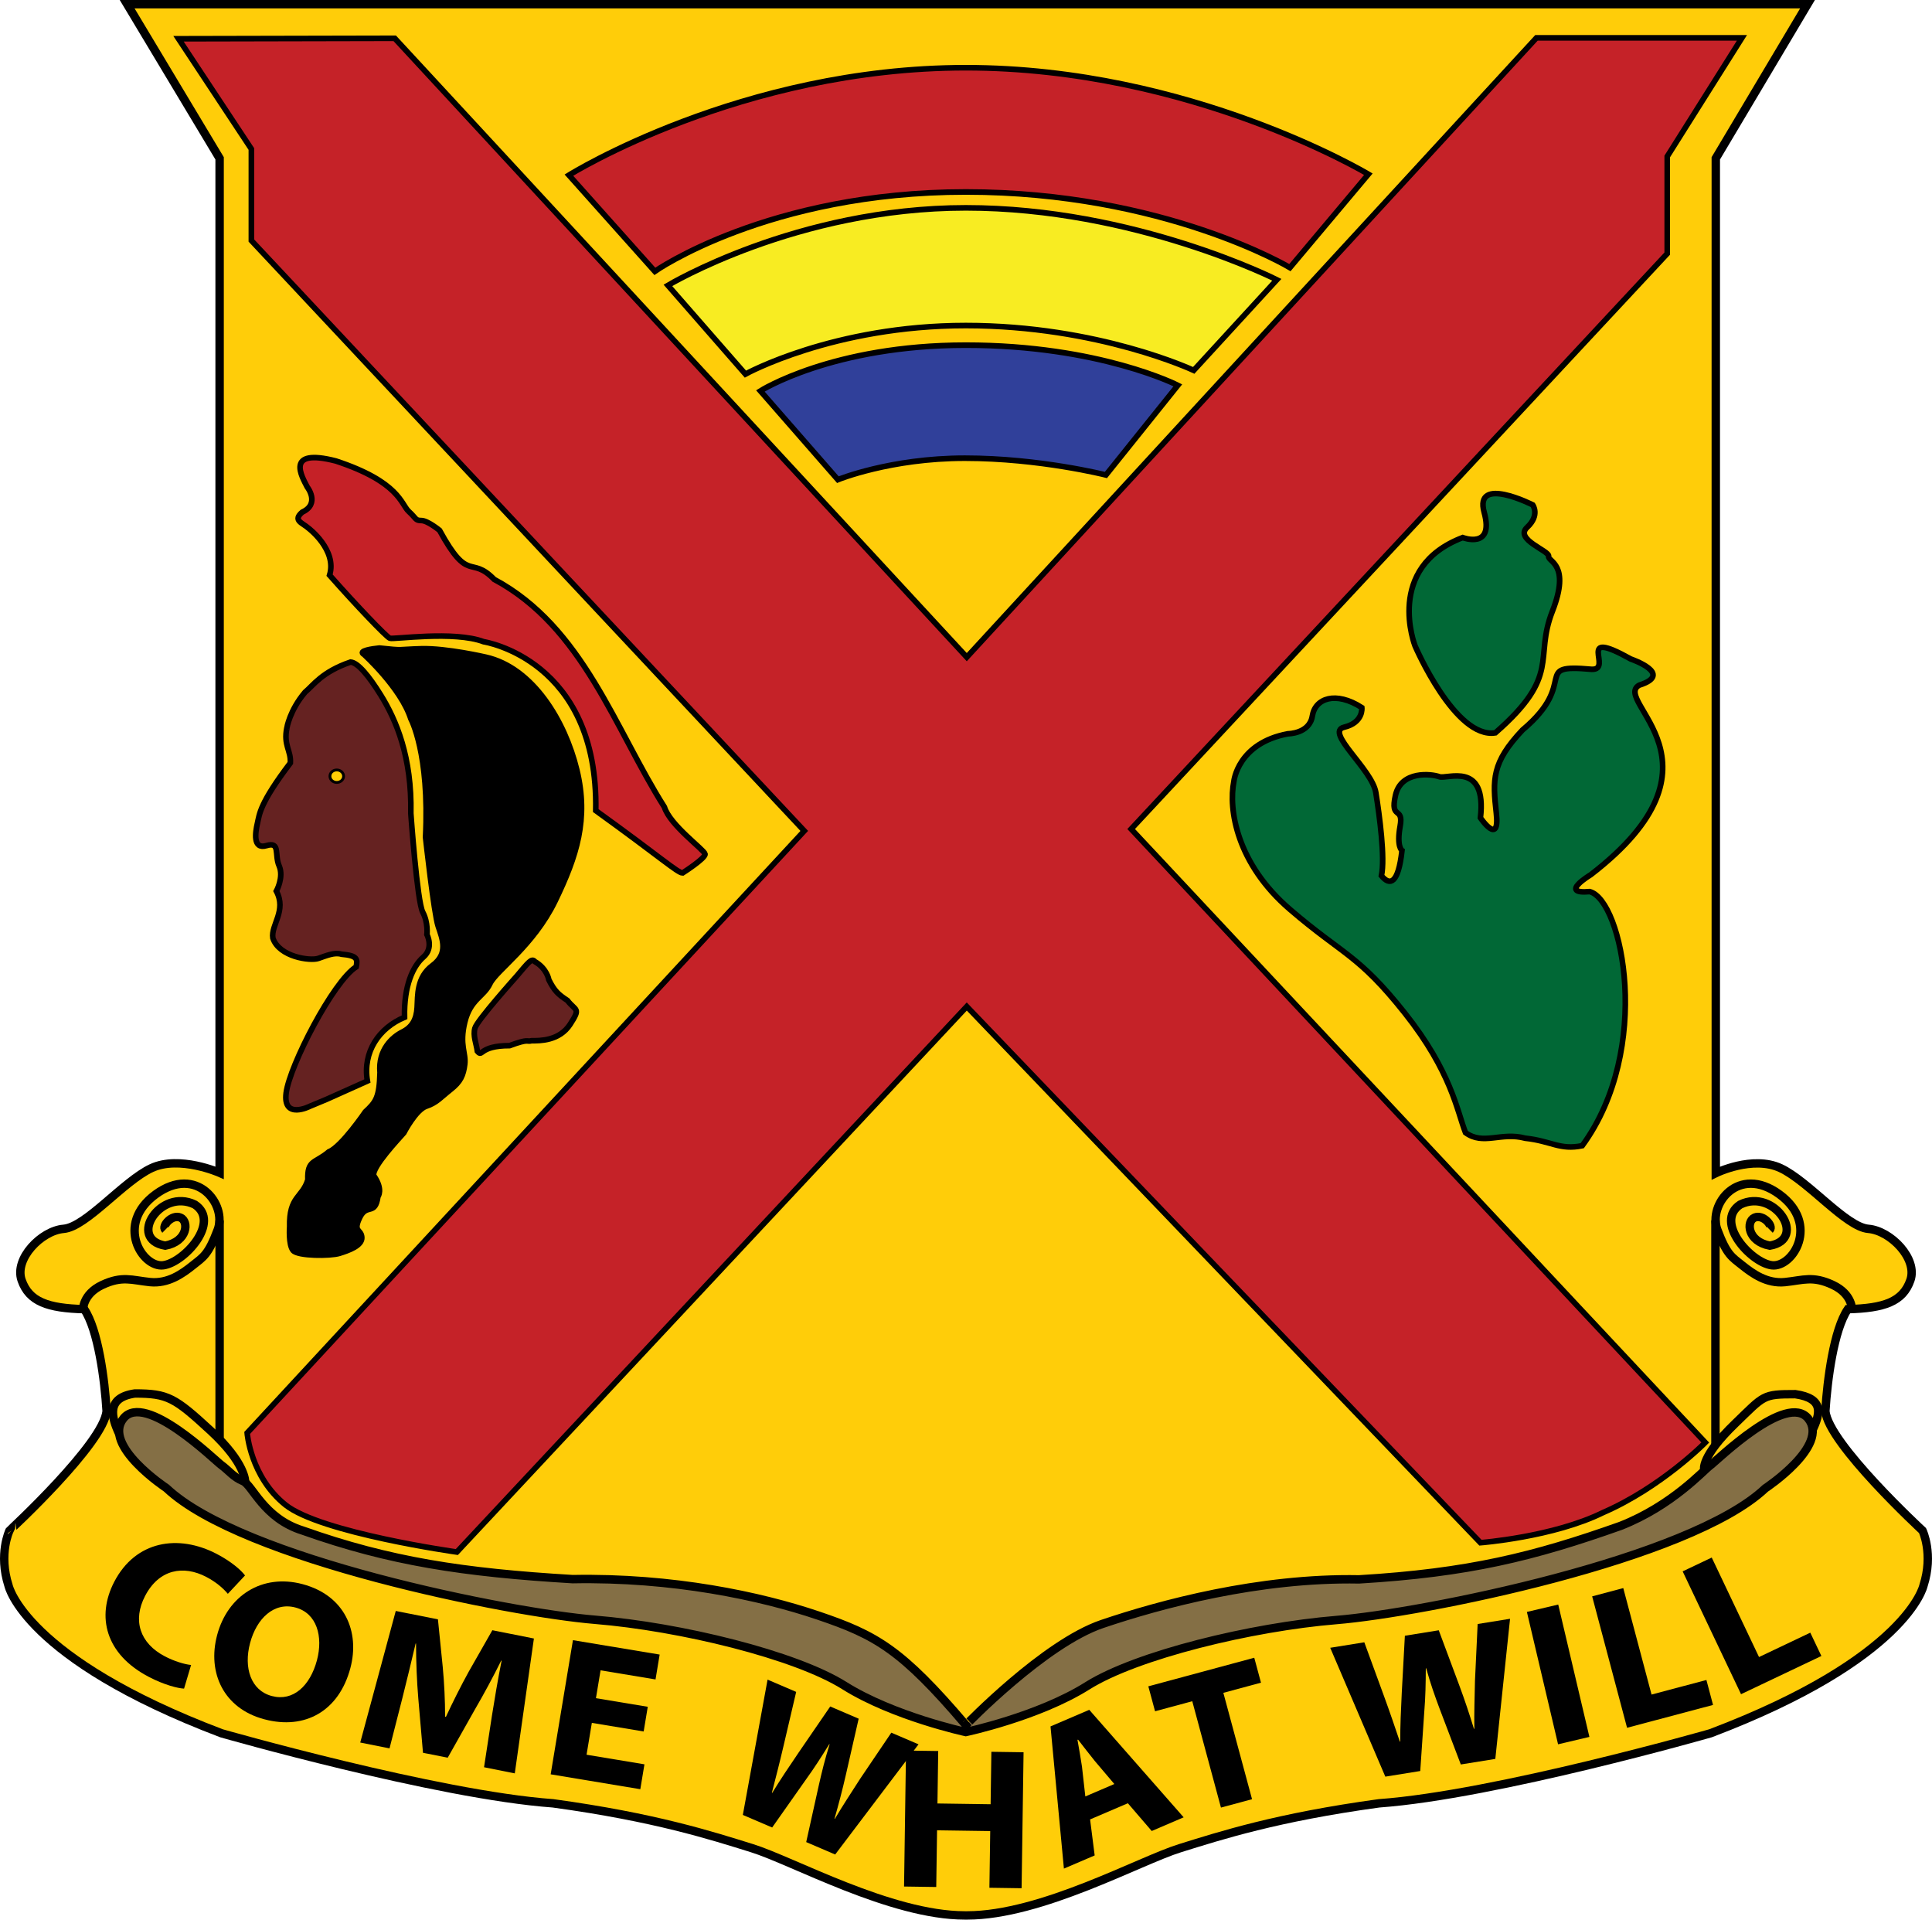
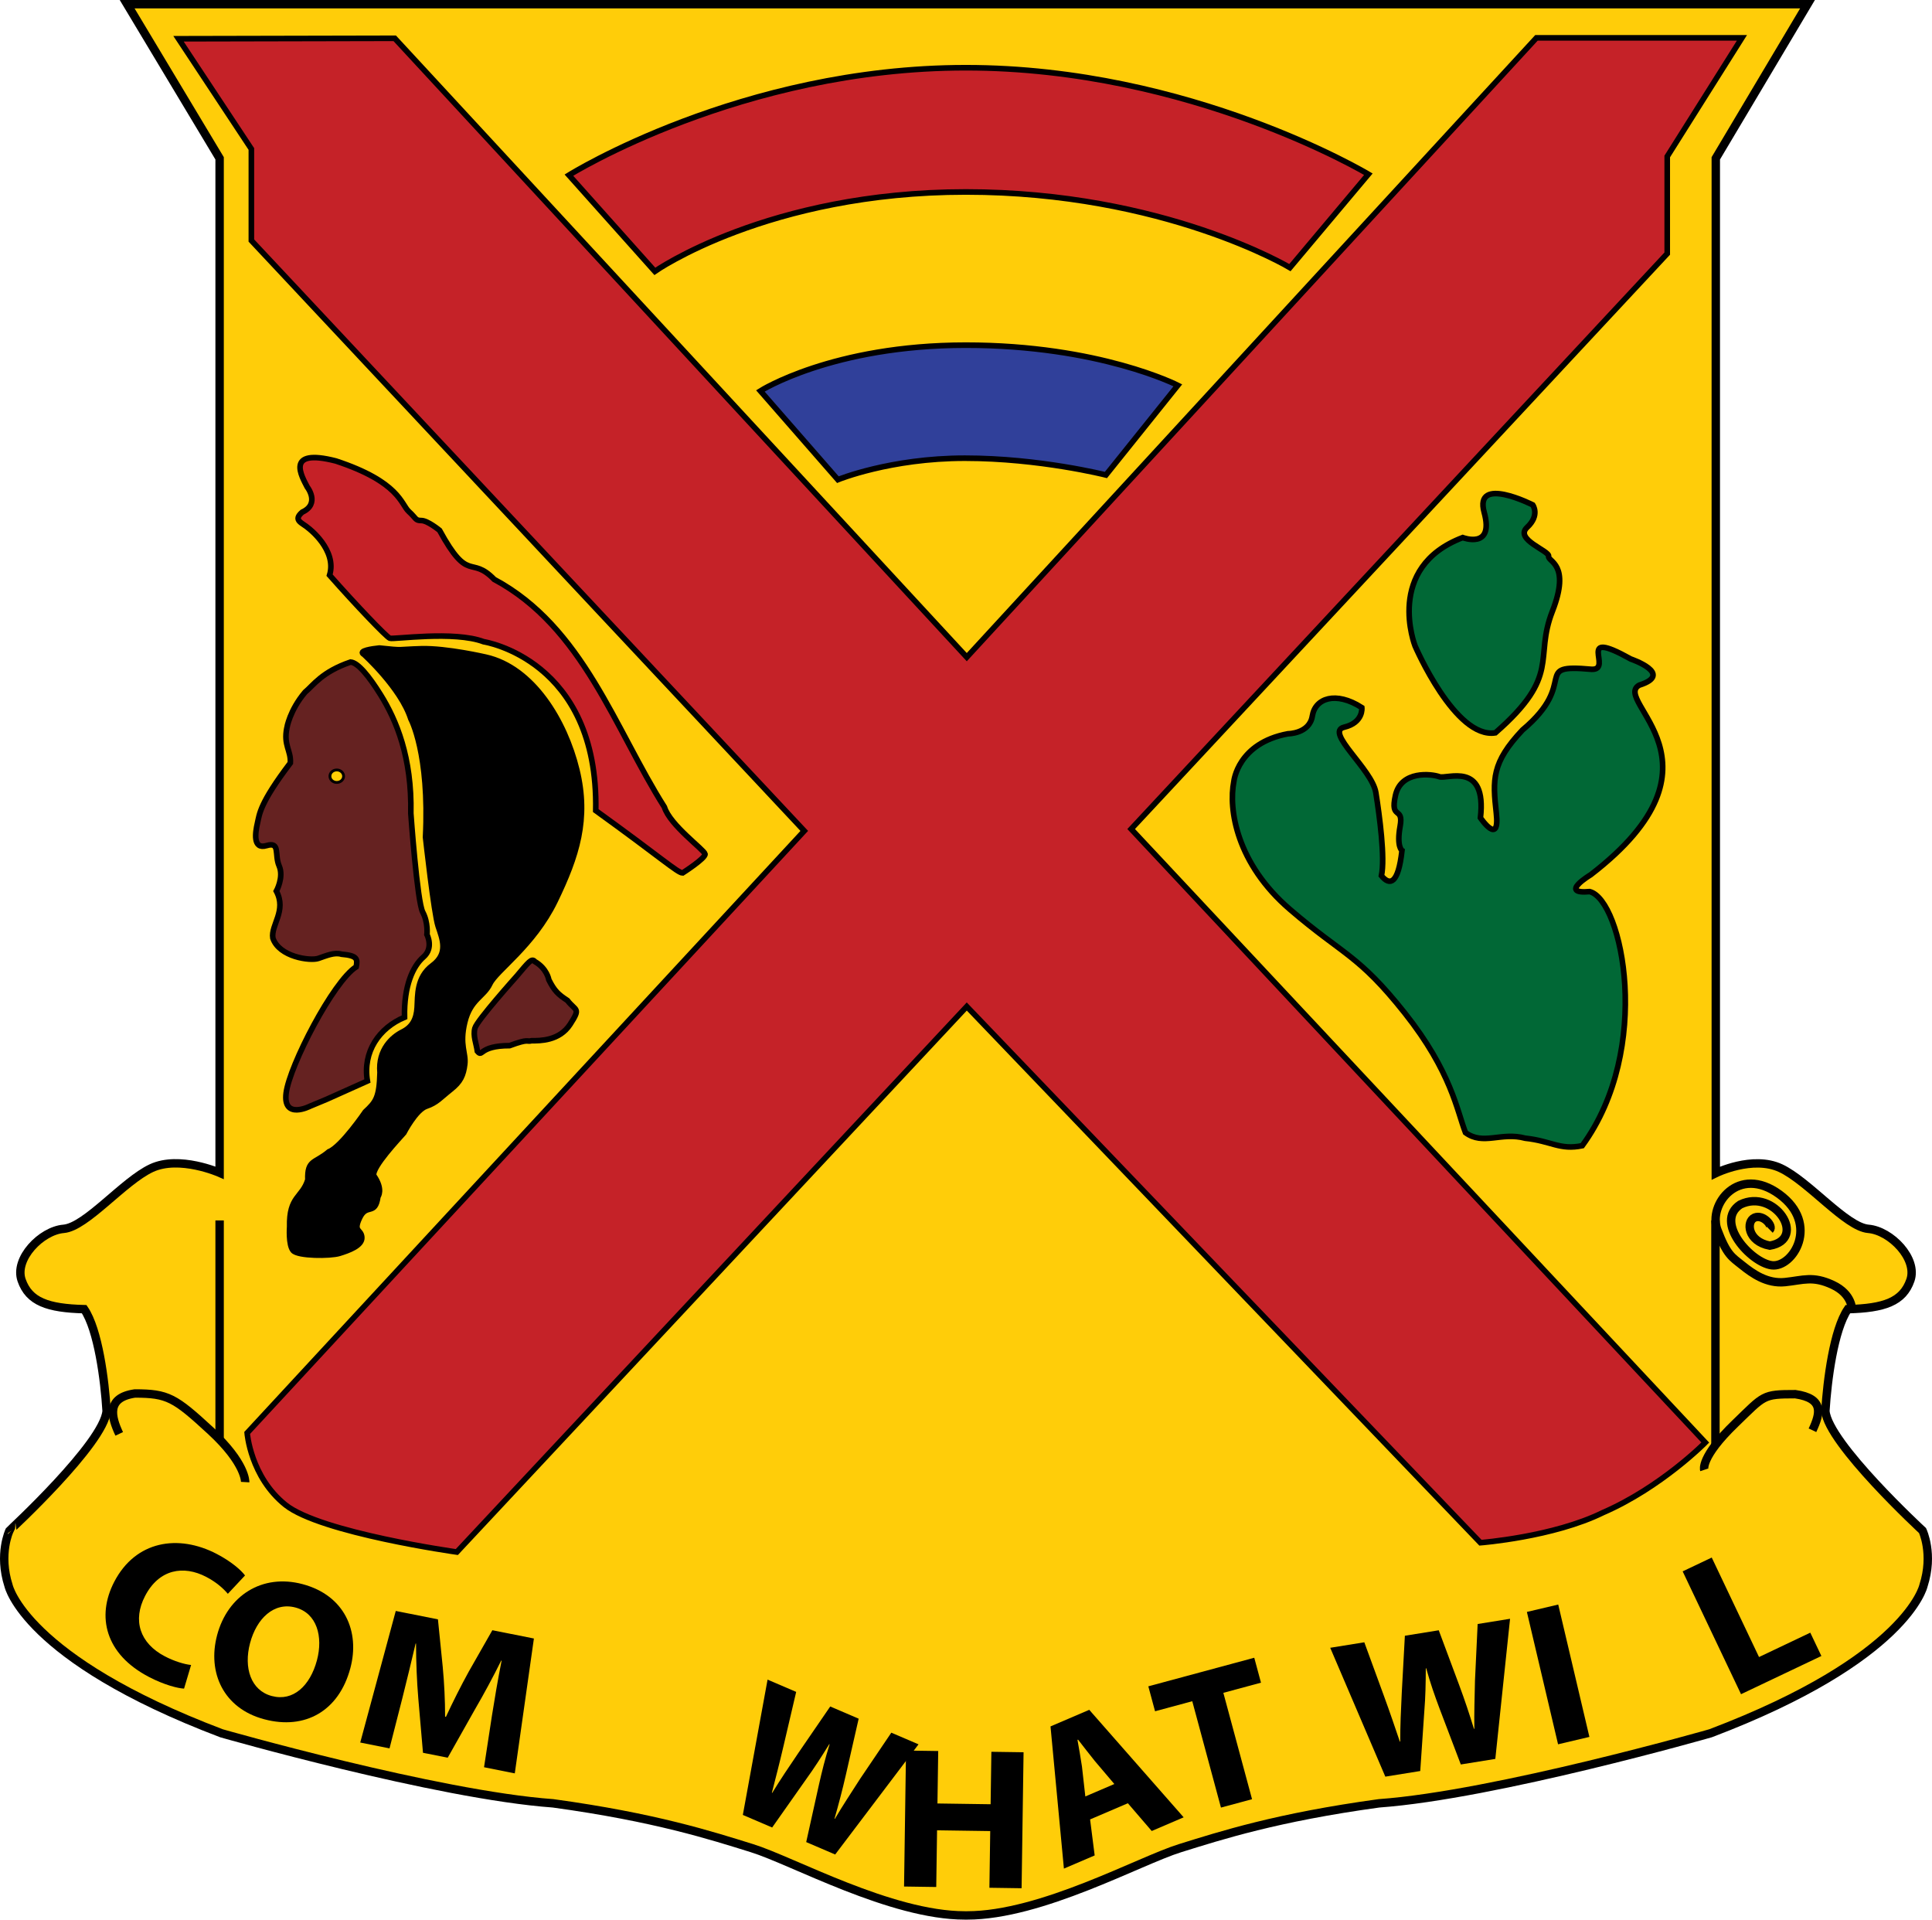
<svg xmlns="http://www.w3.org/2000/svg" version="1.1" id="Layer_1" width="689.547" height="685.001" viewBox="0 0 689.547 685.001" overflow="visible" enable-background="new 0 0 689.547 685.001" xml:space="preserve">
  <path id="crest_bg" fill="#FFCD09" stroke="#000000" stroke-width="3" d="M612.381,418.625c0,0,13.117-6.457,23.117-1.79  s23.334,21.001,31.334,21.667s17.666,10.666,15,18.333s-9.334,9.999-22.334,10.333c-5,7.334-7.332,25.333-8,36.334  c0.918,11.499,34.668,42.666,34.668,42.666s4,8.334,0.332,19.667c0,0-5.666,26.001-76,52.667c0,0-76.832,21.999-118.332,24.999  c-36.5,5-56.5,11.5-71,16s-49.5,24-76.001,24l-0.784-0.001c-26.5,0-61.5-19.5-76-24s-34.5-11-71-16  c-41.5-3-118.333-24.999-118.333-24.999c-70.333-26.666-76-52.667-76-52.667c-3.667-11.333,0.333-19.667,0.333-19.667  S37.131,515,38.047,503.501c-0.667-11.001-3-29-8-36.334c-13-0.334-19.667-2.666-22.333-10.333s7-17.667,15-18.333  s21.333-17,31.333-21.667s24.333,1.666,24.333,1.666v-362l-33-55H645.12l-32.739,55V418.625z" />
  <g>
    <path id="crest_bottom_2_" fill="none" d="M3.047,555.834c0,0,5.667,26.001,76,52.667c0,0,76.833,21.999,118.333,24.999   c36.5,5,56.5,11.5,71,16s49.5,24,76,24l0.784,0.001c26.501,0,61.501-19.5,76.001-24s34.5-11,71-16   c41.5-3,118.332-24.999,118.332-24.999c70.334-26.666,76-52.667,76-52.667" />
    <path d="M65.692,602.567c-2.243-0.111-7.067-1.321-12.5-4.146c-15.629-8.125-18.829-21.637-12.419-33.967   c7.639-14.692,22.857-17.087,36.541-9.972c5.299,2.755,8.792,5.869,10.138,7.705l-6.132,6.55c-1.581-1.877-4.066-4.143-7.755-6.061   c-8.049-4.186-16.779-2.8-21.794,6.847c-4.484,8.624-1.941,16.844,7.114,21.552c3.153,1.64,6.806,2.808,9.316,3.059L65.692,602.567   z" />
    <path d="M94.308,613.502c-14.54-3.862-20.37-16.66-16.82-30.021c3.734-14.057,16.024-22.041,30.491-18.197   c15.125,4.019,20.515,16.997,17.077,29.94c-4.104,15.448-16.281,22.121-30.675,18.297L94.308,613.502z M97.057,605.219   c7.525,1.999,13.629-3.605,16.07-12.791c2.237-8.42-0.005-16.763-7.677-18.801c-7.671-2.039-13.868,3.914-16.198,12.682   c-2.348,8.838,0.279,16.91,7.731,18.891L97.057,605.219z" />
    <path d="M175.574,612.24c0.918-5.764,2.062-12.657,3.457-19.647l-0.148-0.029c-2.842,5.746-6.27,12.111-9.31,17.305l-9.784,17.357   l-8.822-1.76l-1.676-19.423c-0.504-5.975-0.797-13.008-0.804-19.543l-0.148-0.029c-1.504,6.381-3.265,13.665-4.745,19.537   l-4.569,17.883l-10.453-2.085l12.68-46.954l15.05,3.002l1.71,16.934c0.547,5.763,0.847,11.989,0.846,17.789l0.296,0.059   c2.433-5.241,5.377-11.114,8.153-16.141l8.418-14.766l14.828,2.957l-6.823,48.122l-10.973-2.188L175.574,612.24z" />
-     <path d="M229.731,617.859l-18.496-3.07l-1.887,11.364l20.659,3.43l-1.474,8.878l-31.995-5.312l7.948-47.872l30.95,5.138   l-1.474,8.879l-19.614-3.257l-1.651,9.944l18.496,3.07L229.731,617.859z" />
    <path d="M265.125,647.641l8.825-48.281l10.212,4.376l-4.551,19.446c-1.325,5.689-2.881,11.742-4.122,16.541l0.125,0.054   c2.759-4.534,6.026-9.391,9.44-14.416l11.262-16.416l10.149,4.349l-4.559,19.983c-1.27,5.559-2.594,10.553-4.065,15.715   l0.125,0.054c2.724-4.626,5.873-9.379,9.015-14.289l11.136-16.47l9.711,4.161l-29.75,39.314l-10.337-4.43l4.539-20.456   c1.087-4.786,2.16-9.193,3.812-14.433l-0.125-0.054c-2.877,4.638-5.356,8.519-8.26,12.526l-12.12,17.208L265.125,647.641z" />
    <path d="M334.857,624.834l-0.271,18.719l18.973,0.274l0.271-18.718l11.49,0.167l-0.704,48.523l-11.49-0.167l0.293-20.23   l-18.974-0.275l-0.293,20.23l-11.49-0.167l0.704-48.523L334.857,624.834z" />
    <path d="M389.063,649.243l1.636,12.85l-10.98,4.701l-4.783-50.74l13.83-5.922l33.694,38.363l-11.397,4.88l-8.517-9.903   L389.063,649.243z M397.717,636.61l-6.971-8.216c-1.898-2.32-4.178-5.339-5.978-7.622l-0.209,0.089   c0.509,2.915,1.189,6.618,1.6,9.497l1.202,10.686L397.717,636.61z" />
    <path d="M425.531,607.065l-13.284,3.584l-2.4-8.897l37.809-10.201l2.401,8.897l-13.431,3.624l10.24,37.955l-11.095,2.993   L425.531,607.065z" />
    <path d="M494.434,633.979l-19.667-45.982l12.166-1.962l6.981,19.075c2.048,5.577,4.09,11.593,5.701,16.365l0.149-0.024   c-0.027-5.393,0.239-11.343,0.545-17.518l1.103-20.233l12.091-1.95l7.285,19.537c2.025,5.436,3.672,10.421,5.277,15.632   l0.149-0.024c-0.113-5.451,0.101-11.247,0.218-17.174l0.953-20.209l11.568-1.865l-5.262,50.003l-12.315,1.985l-7.578-19.928   c-1.749-4.677-3.292-9.022-4.771-14.399l-0.149,0.024c-0.025,5.546-0.112,10.228-0.527,15.254l-1.453,21.384L494.434,633.979z" />
    <path d="M556.145,572.566l11.125,47.235l-11.185,2.635l-11.126-47.235L556.145,572.566z" />
-     <path d="M568.253,569.641l11.105-2.95l10.093,37.994l19.582-5.201l2.365,8.907l-30.688,8.151L568.253,569.641z" />
    <path d="M600.555,560.729l10.379-4.934l16.878,35.505l18.298-8.698l3.957,8.323l-28.677,13.632L600.555,560.729z" />
  </g>
-   <path id="bottom_space" fill="#846F45" stroke="#000000" stroke-width="3" d="M393.381,579.5c20.666-7,56.02-16.583,91.686-15.916  c39-2.334,62.314-8.084,93.314-19.084c18.5-7.25,29.686-19.916,32.02-21.583c2.332-1.667,27.332-26.333,35-16.667  c7.666,9.666-15.334,24.833-15.334,24.833c-27,25.5-122.5,44.5-153,47s-71.5,12.5-89,23.5c-17.5,11-43.373,16.479-43.373,16.479  s-25.813-5.563-43.313-16.563s-58.5-21-89-23.5s-126-21.5-153-47c0,0-23-15.167-15.333-24.833s32.667,15,35,16.667  s4.333,4.334,7.667,5.667s7.333,13.332,21.333,17.666c31,11,57.333,15,96.333,17.334c35.667-0.667,67,5.999,87.667,12.999  s29.677,12.063,52.677,39.063C344.725,615.563,372.714,586.5,393.381,579.5z" />
-   <path fill="none" stroke="#000000" stroke-width="3" d="M29.631,467.5c0,0-0.256-5.665,6.891-8.999  c7.146-3.334,10.55-1.666,17.016-1c6.466,0.666,11.571-3,15.315-6c3.744-3,5.446-3.667,8.849-12.667S70.213,415.5,55.58,426.167  c-14.633,10.667-4.763,26.333,2.724,25.333s20.589-15.5,11.23-21.666c-12.251-6-24.163,12.334-10.55,14.667  c7.999-1.501,8.508-8.666,5.445-10c-3.063-1.334-6.807,3-5.445,4.333" />
  <line fill="none" stroke="#000000" stroke-width="3" x1="78.381" y1="435.5" x2="78.381" y2="513.5" />
  <path fill="none" stroke="#000000" stroke-width="3" d="M87.506,528.875c0,0,0.375-6.625-12.375-18.375s-15.25-13.25-27-13.25  c-10.25,1.5-8.458,8.292-5.583,14.417" />
  <path id="cross" fill="#C52228" stroke="#000000" stroke-width="2" d="M140.881,13.667L345.048,234.5l203.333-221h73.333  l-26.666,42.333V90.5L403.715,295.833L608.631,514.75c0,0-15.75,16-36.5,25c-17.75,8.75-43.75,10.749-43.75,10.749L345.048,359.166  l-182,194.666c0,0-48.667-6.832-61.167-16.832s-13.667-25.667-13.667-25.667l198.834-214.834L89.714,85.833V53.166l-26-39.333  L140.881,13.667z" />
  <path id="cactus" fill="#016836" stroke="#000000" stroke-width="2" d="M523.048,404.167c-3-7.667-5.001-21.667-21.667-42.667  s-22-20.667-41-37s-22-35.667-20-45.667c0,0,1.334-13.667,19.334-17c0,0,7.666,0,8.666-6.333s8.334-9,17.667-3  c0,0,0.667,5.333-6.333,7s10,15,11.333,23.333s3.333,23.333,2,29.667c3,3.667,5.999,3,7.333-9c0,0-1.999-1.333-0.666-8.667  s-3.667-2-1.667-11s13.001-7.667,15.667-6.667s16.999-5.667,14.666,14.667c0,0,7,10.333,5.667-1.667s-1.667-18,9.333-29.667  c20.667-17.333,2.667-23.667,24.667-21.667c8,0.333-6.333-15,14-3.667c0,0,15.667,5.333,3,9.333  c-10,5.667,34.667,27.667-17.333,67.667c0,0-11.668,7-0.334,6c11.667,3,22.668,56.001-2.666,90.667c-8,1.666-11-1.667-20.334-2.667  C535.715,403.834,529.381,408.834,523.048,404.167z" />
  <path id="cactus2" fill="#016836" stroke="#000000" stroke-width="2" d="M505.048,230.5c0,0-11-28,17-38.667  c0,0,11.334,4.333,7.667-9s17.333-2.667,17.333-2.667s2.667,3.667-2,8s8.001,8.333,7.667,10.333s8,2.667,1.333,19.667  s3.333,22.667-20.333,43.333C519.381,263.833,505.048,230.5,505.048,230.5z" />
  <path id="face" fill="#652221" stroke="#000000" stroke-width="2" d="M108.881,247c3-2.5,6-7.25,16.25-10.75  c2.607,0.217,6.507,4.923,10.75,11.75c5.52,8.883,11.174,22.177,10.75,42.25c0,0,2.25,31.5,4.25,35.25s1.5,8,1.5,8s2.5,4.75-1.25,8  s-7,10.25-6.75,21.5c-9,3.75-15,12.25-13.25,22.75l-14.5,6.5l-6,2.5c0,0-9.75,5-8.5-4.75s16.75-39.75,25-45c0.5-2.75,0.5-4-5.25-4.5  c-2.5-0.75-5.333,0.5-8.25,1.5s-14-0.5-16.25-7.25c-0.75-4.667,5-9.75,1.25-16.75c0,0,2.75-5,1-9s0.5-8.75-4.5-7.25s-4-4.75-3.25-8  s0.75-7,11.75-21.5c0.25-4.5-2.5-6.25-1.25-12.5C102.381,259.75,103.381,253.5,108.881,247z" />
  <path id="neck" fill="#652221" stroke="#000000" stroke-width="2" d="M189.756,371.375c2.875,0,9.875,0.125,13.75-5.875  s2-4.625-1-8.5c-3.25-2.125-4.625-3.375-6.625-7.375c0,0-0.625-4-5-6.5c-1.125-1.375-2.25,0.25-6.5,5.25  c0,0-14.125,15.75-14.875,18.5s0.5,5.5,0.875,8.25c2,2.375,0.375-2,11.5-2C189.006,370.5,187.756,371.875,189.756,371.375z" />
  <ellipse id="eye" fill="#FFCD05" stroke="#000000" cx="120.193" cy="276.979" rx="2.438" ry="2.229" />
  <path id="hair" stroke="#000000" stroke-width="2" d="M146.631,256.5c0,0,6.75,12.25,5.25,42.25c0,0,3,27.25,4.5,31.75  s3.75,9.75-2,14s-5.25,10.75-5.5,15s-1.75,7-5.25,8.75s-8.75,6.25-8,14.5c-0.25,9-1.5,10.5-5.25,14c0,0-8.5,12.5-13,14.25  c-5,4.25-7.75,2.75-7.5,10c-2,6.5-6.75,5.75-6.5,16.75c0,0-0.5,6.5,1.25,8.5s13.25,2,16.5,1s8.25-2.75,8-5.75s-3.25-1.75-0.75-7  s5.5-0.5,6.5-7.5c0,0,2-2.5-1.5-7.5c-0.75-3,9.25-13.5,10.75-15.25c0,0,4.25-8.25,8-9.5s5.25-3.25,8.75-6s4.5-5,5-9s-2-6.75,0-15  s6.75-9,9-13.75s15.5-13.5,23.25-29.5s12-29.25,7.75-46.75s-15.75-36.5-32.5-40.25c0,0-14-3.25-23-3s-5.75,0.75-15-0.25  c-2.5,0.25-7.75,1-5.5,2.25C129.881,233.5,143.131,245.5,146.631,256.5z" />
  <path id="feather" fill="#C52127" stroke="#000000" stroke-width="2" d="M172.631,229c0,0,41,6.25,40,60.25  c23.25,16.75,29.25,22.25,31,22.25c0,0,8.25-5.25,8-6.75s-12.5-10.25-14.5-16.75c-17.75-28-29-64.25-60.75-81.25  c-8.5-8.75-9,1.75-19.5-17.5c0,0-4.25-3.5-6.5-3.5s-1.75-0.75-4.5-3.25s-3.25-10.5-26-18c-18.5-4.75-12,5.75-10.25,9.25  c0,0,4.75,6-1.75,9c-3.5,3,0,3.75,2.25,5.75c0,0,10.25,7.75,7.5,16.75c9.5,10.75,20.25,22,21.5,22.5S162.131,225,172.631,229z" />
  <path id="red_rainbow" fill="#C52228" stroke="#000000" stroke-width="2" d="M203.048,62.499c0,0,61.333-38.333,141.667-38.333  s143.667,38,143.667,38l-28,33.333c0,0-45-27-115.667-27s-111,28.333-111,28.333L203.048,62.499z" />
-   <path id="yellow_rainbow" fill="#F8EC22" stroke="#000000" stroke-width="2" d="M238.381,101.833l27.667,31.667  c0,0,31.333-17.333,78.667-17.333s81.333,16,81.333,16l29.667-32.333c0,0-50.667-25.667-111-25.667S238.381,101.833,238.381,101.833  z" />
  <path id="blue_rainbow" fill="#30409A" stroke="#000000" stroke-width="2" d="M271.381,139.499l27.667,31.667  c0,0,18.666-7.667,45.333-7.667s50.334,6,50.334,6l25.666-32c0,0-28-14.333-75.667-14.333S271.381,139.499,271.381,139.499z" />
  <path fill="none" stroke="#000000" stroke-width="3" d="M661.006,467.5c0,0,0.256-5.665-6.891-8.999s-10.551-1.666-17.016-1  c-6.467,0.666-11.571-3-15.315-6c-3.743-3-5.446-3.667-8.849-12.667s7.488-23.334,22.121-12.667  c14.634,10.667,4.764,26.333-2.723,25.333c-7.487-1-20.59-15.5-11.23-21.666c12.252-6,24.163,12.334,10.551,14.667  c-7.999-1.501-8.509-8.666-5.445-10c3.063-1.334,6.807,3,5.445,4.333" />
  <line fill="none" stroke="#000000" stroke-width="3" x1="612.256" y1="435.5" x2="612.256" y2="515.625" />
  <path fill="none" stroke="#000000" stroke-width="3" d="M608.256,524.5c0,0-1.481-4.465,11-16.5c10.5-10.125,9.75-10.5,21.5-10.5  c10.25,1.5,9,6.75,6.125,12.875" />
</svg>